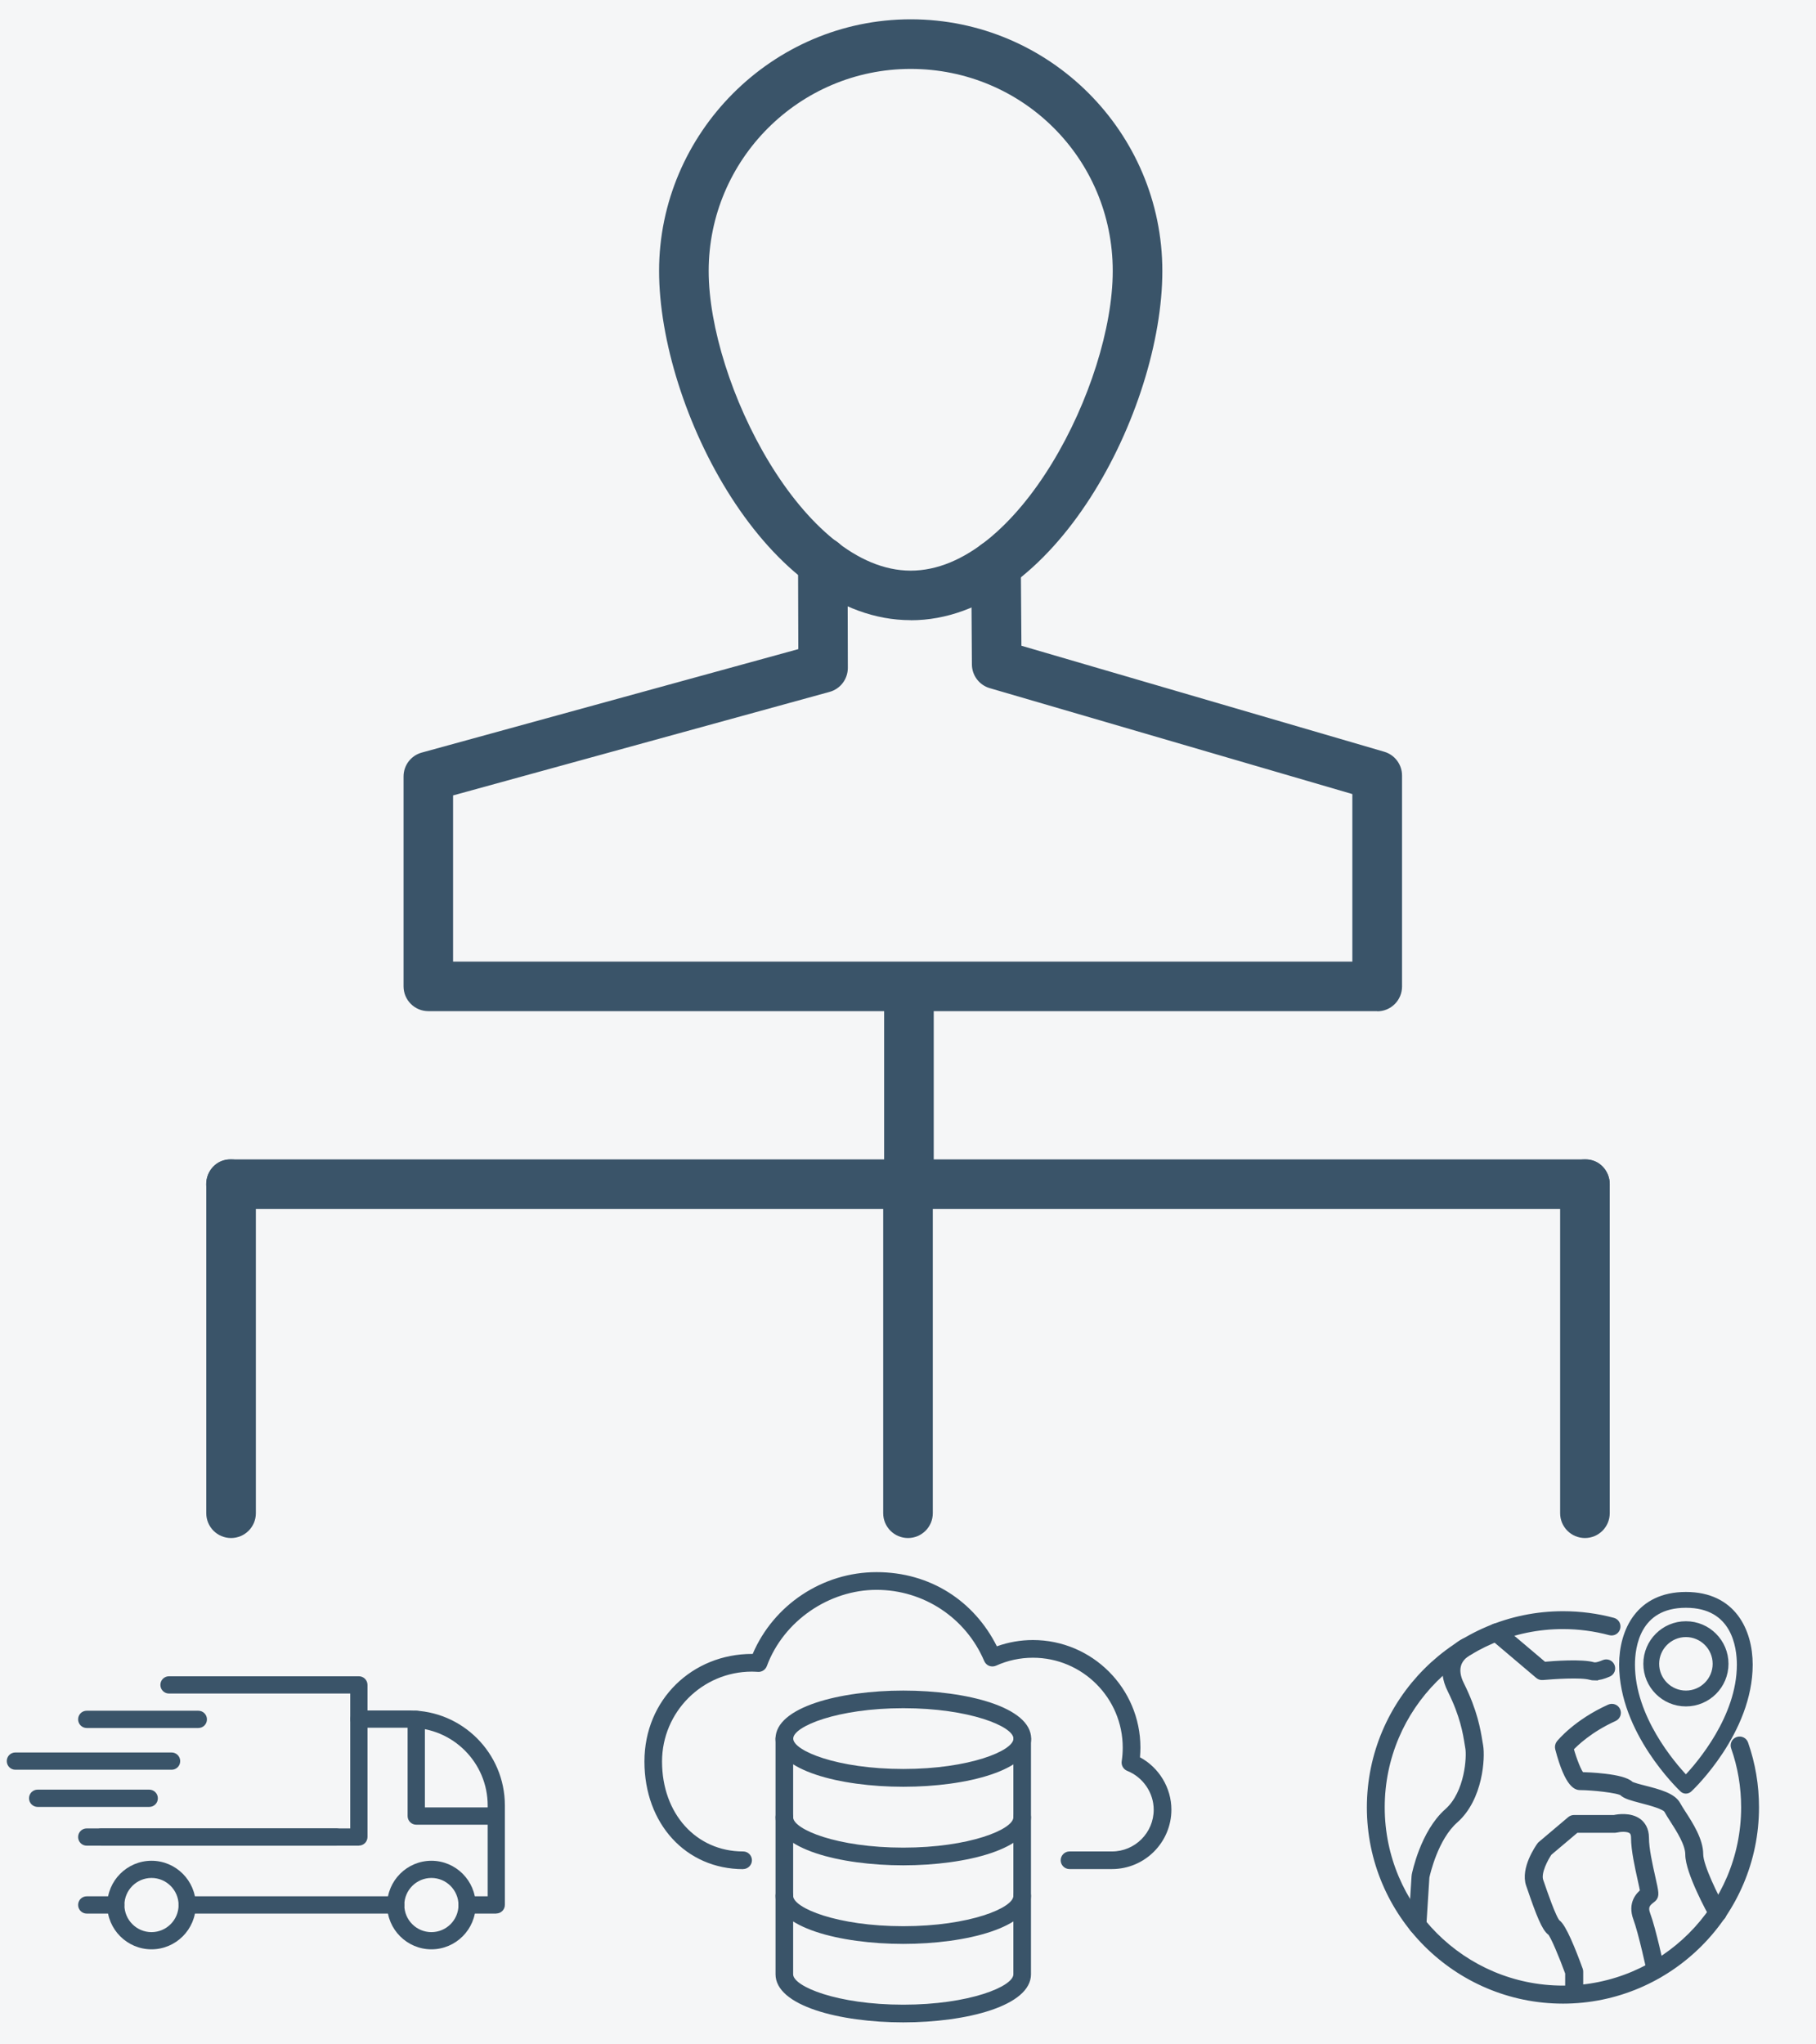
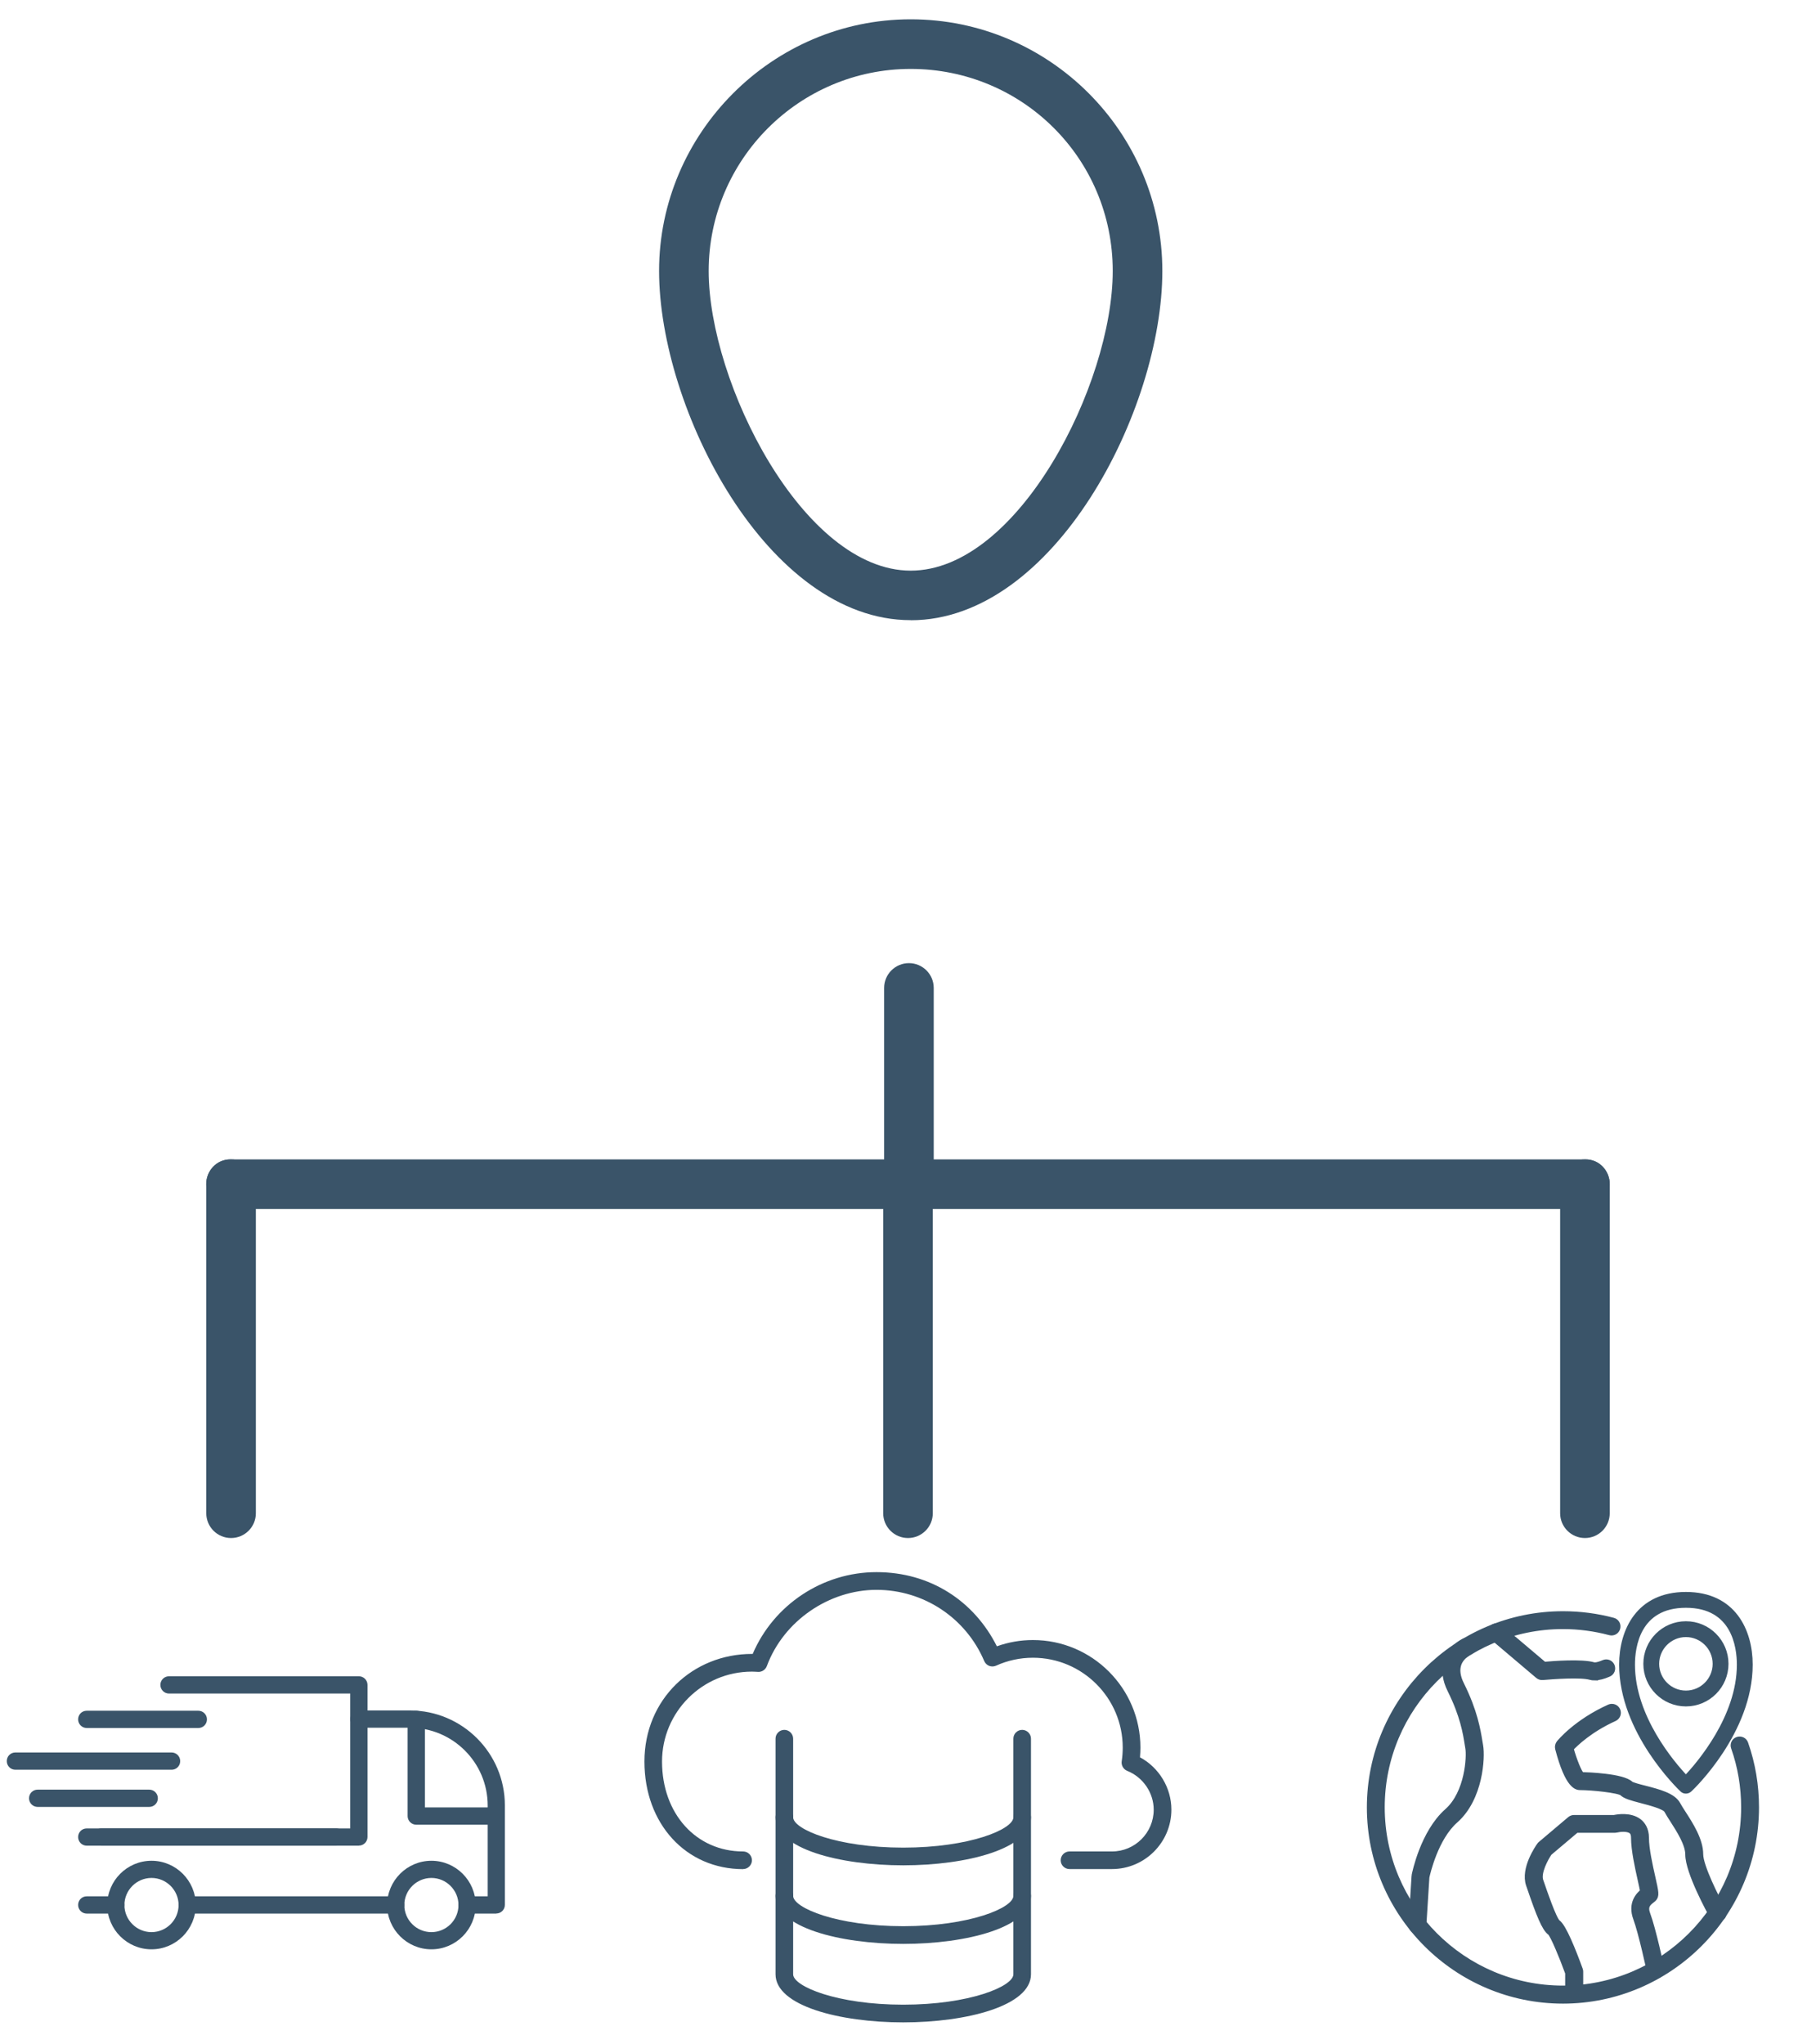
<svg xmlns="http://www.w3.org/2000/svg" viewBox="0 0 214.56 241.44">
  <defs>
    <style>
      .cls-1, .cls-2, .cls-3 {
        fill: #3a5469;
      }

      .cls-2 {
        stroke-width: .5px;
      }

      .cls-2, .cls-3 {
        stroke: #3a5469;
        stroke-miterlimit: 10;
      }

      .cls-4 {
        fill: #f5f6f7;
      }

      .cls-3 {
        stroke-width: .75px;
      }
    </style>
  </defs>
  <g id="backgrouns">
-     <rect class="cls-4" width="214.56" height="241.44" />
-   </g>
+     </g>
  <g id="Layer_4" data-name="Layer 4">
    <g>
      <path class="cls-1" d="M87.81,220.77c-6.76,0-11.67-5.35-11.67-12.71s5.7-12.71,12.71-12.71c.03,0,.06,0,.08,0,2.48-5.81,8.27-9.66,14.63-9.66s11.53,3.41,14.22,8.76c1.37-.49,2.8-.74,4.26-.74,7,0,12.7,5.7,12.7,12.7,0,.39-.02,.77-.05,1.15,2.25,1.21,3.71,3.61,3.71,6.18,0,3.87-3.15,7.02-7.02,7.02h-5.02c-.58,0-1.04-.47-1.04-1.04s.47-1.04,1.04-1.04h5.02c2.72,0,4.93-2.21,4.93-4.93,0-2-1.26-3.84-3.13-4.59-.45-.18-.72-.65-.65-1.13,.08-.53,.12-1.07,.12-1.62,0-5.85-4.76-10.61-10.61-10.61-1.52,0-2.99,.32-4.36,.94-.25,.11-.55,.12-.81,.02-.26-.1-.47-.31-.58-.56-2.17-5.12-7.17-8.42-12.73-8.42s-10.96,3.62-12.96,9.01c-.16,.43-.59,.71-1.04,.68-.24-.01-.47-.03-.72-.03-5.86,0-10.62,4.77-10.62,10.62,0,6.16,4.03,10.62,9.58,10.62,.58,0,1.04,.47,1.04,1.04s-.47,1.04-1.04,1.04Z" />
      <g>
-         <path class="cls-1" d="M106.73,211.04c-7.51,0-15.1-1.95-15.1-5.68s7.6-5.68,15.1-5.68,15.1,1.95,15.1,5.68-7.6,5.68-15.1,5.68Zm0-9.28c-7.82,0-13.01,2.16-13.01,3.59s5.19,3.59,13.01,3.59,13.01-2.16,13.01-3.59-5.19-3.59-13.01-3.59Z" />
        <path class="cls-1" d="M106.73,220.32c-7.51,0-15.1-1.95-15.1-5.68,0-.58,.47-1.04,1.04-1.04s1.04,.47,1.04,1.04c0,1.43,5.19,3.59,13.01,3.59s13.01-2.16,13.01-3.59c0-.58,.47-1.04,1.04-1.04s1.04,.47,1.04,1.04c0,3.73-7.6,5.68-15.1,5.68Z" />
        <path class="cls-1" d="M106.73,229.6c-7.51,0-15.1-1.95-15.1-5.68,0-.58,.47-1.04,1.04-1.04s1.04,.47,1.04,1.04c0,1.43,5.19,3.59,13.01,3.59s13.01-2.16,13.01-3.59c0-.58,.47-1.04,1.04-1.04s1.04,.47,1.04,1.04c0,3.73-7.6,5.68-15.1,5.68Z" />
        <path class="cls-1" d="M106.73,238.87c-7.51,0-15.1-1.95-15.1-5.68v-27.83c0-.58,.47-1.04,1.04-1.04s1.04,.47,1.04,1.04v27.83c0,1.43,5.19,3.59,13.01,3.59s13.01-2.16,13.01-3.59v-27.83c0-.58,.47-1.04,1.04-1.04s1.04,.47,1.04,1.04v27.83c0,3.73-7.6,5.68-15.1,5.68Z" />
      </g>
    </g>
    <g>
      <path class="cls-1" d="M107.6,73.25c-16.96,0-29.73-25.02-29.73-41.25S91.21,2.28,107.6,2.28s29.73,13.34,29.73,29.73-12.76,41.25-29.73,41.25Zm0-65.11c-13.16,0-23.87,10.71-23.87,23.87s11.16,35.39,23.87,35.39,23.87-22.06,23.87-35.39-10.71-23.87-23.87-23.87Z" />
-       <path class="cls-1" d="M162.72,119.43H50.61c-1.62,0-2.93-1.31-2.93-2.93v-24.79c0-1.32,.88-2.47,2.15-2.82l44.49-12.22-.03-10.28c0-1.62,1.3-2.93,2.92-2.94h0c1.61,0,2.92,1.31,2.93,2.92l.03,12.52c0,1.32-.88,2.48-2.15,2.83l-44.49,12.23v19.63h106.25v-19.79l-42.84-12.51c-1.24-.36-2.1-1.5-2.11-2.79l-.08-11.79c-.01-1.62,1.29-2.94,2.91-2.95h.02c1.61,0,2.92,1.3,2.93,2.91l.07,9.61,42.86,12.52c1.25,.36,2.11,1.51,2.11,2.81v24.92c0,1.62-1.31,2.93-2.93,2.93Z" />
      <path class="cls-1" d="M187.4,142.8H27.15c-1.54,0-2.79-1.31-2.79-2.93s1.25-2.93,2.79-2.93H187.4c1.54,0,2.79,1.31,2.79,2.93s-1.25,2.93-2.79,2.93Z" />
      <path class="cls-1" d="M107.39,142.8c-1.62,0-2.93-1.31-2.93-2.93v-23.18c0-1.62,1.31-2.93,2.93-2.93s2.93,1.31,2.93,2.93v23.18c0,1.62-1.31,2.93-2.93,2.93Z" />
      <path class="cls-1" d="M27.3,181.66c-1.62,0-2.93-1.31-2.93-2.93v-38.86c0-1.62,1.31-2.93,2.93-2.93s2.93,1.31,2.93,2.93v38.86c0,1.62-1.31,2.93-2.93,2.93Z" />
      <path class="cls-1" d="M107.28,181.66c-1.62,0-2.93-1.31-2.93-2.93v-38.86c0-1.62,1.31-2.93,2.93-2.93s2.93,1.31,2.93,2.93v38.86c0,1.62-1.31,2.93-2.93,2.93Z" />
      <path class="cls-1" d="M187.26,181.66c-1.62,0-2.93-1.31-2.93-2.93v-38.86c0-1.62,1.31-2.93,2.93-2.93s2.93,1.31,2.93,2.93v38.86c0,1.62-1.31,2.93-2.93,2.93Z" />
    </g>
    <g>
      <g>
        <path class="cls-3" d="M184.67,236.28c-12.57,0-22.8-10.23-22.8-22.8s10.23-22.8,22.8-22.8c2.01,0,4,.26,5.91,.77,.37,.1,.58,.47,.48,.84s-.47,.58-.84,.48c-1.8-.48-3.67-.73-5.56-.73-11.82,0-21.43,9.61-21.43,21.43s9.61,21.43,21.43,21.43,21.43-9.61,21.43-21.43c0-2.43-.4-4.81-1.2-7.08-.13-.36,.06-.75,.42-.87,.36-.12,.75,.06,.87,.42,.85,2.42,1.27,4.95,1.27,7.54,0,12.57-10.23,22.8-22.8,22.8Z" />
        <path class="cls-3" d="M167.47,228.06s-.03,0-.04,0c-.38-.02-.66-.35-.64-.73l.36-5.74s0-.06,.01-.09c.04-.2,1.01-5.02,3.85-7.53,2.48-2.19,2.67-6.54,2.49-7.51-.03-.15-.05-.31-.08-.49-.2-1.26-.54-3.37-2.02-6.34-.65-1.29-.78-2.49-.4-3.55,.54-1.52,1.95-2.17,2.01-2.2,.34-.16,.75,0,.91,.34,.15,.34,0,.75-.34,.9-.02,0-.95,.46-1.29,1.42-.24,.7-.13,1.53,.34,2.46,1.57,3.15,1.93,5.39,2.15,6.73,.03,.17,.05,.33,.08,.47,.24,1.37,0,6.2-2.94,8.78-2.37,2.09-3.31,6.27-3.41,6.72l-.36,5.69c-.02,.36-.32,.64-.68,.64Z" />
        <path class="cls-3" d="M202.94,226.64c-.24,0-.47-.13-.6-.35-.29-.52-2.85-5.18-2.85-7.25,0-1.26-1.05-2.89-1.81-4.08-.29-.44-.53-.83-.71-1.16-.25-.47-2.02-.93-2.98-1.18-1.23-.32-1.94-.52-2.31-.88-.46-.36-3.61-.68-4.96-.68-.35,0-1.42,0-2.61-4.55-.05-.21,0-.43,.13-.6,.08-.1,2-2.46,5.92-4.23,.35-.15,.75,0,.91,.34,.16,.35,0,.75-.34,.91-2.9,1.31-4.61,2.96-5.19,3.58,.41,1.47,.98,2.86,1.3,3.17,.75,.02,4.88,.16,5.8,1.07,.18,.14,1.05,.37,1.69,.53,1.63,.42,3.31,.86,3.85,1.86,.15,.28,.38,.64,.65,1.06,.86,1.33,2.03,3.15,2.03,4.82,0,1.45,1.93,5.25,2.68,6.59,.18,.33,.07,.75-.27,.93-.11,.06-.22,.09-.33,.09Zm-16.22-16.95h0Z" />
        <path class="cls-3" d="M185.99,235.77c-.38,0-.69-.31-.69-.69v-2.05c-.75-2.06-1.76-4.46-2.11-4.8-.65-.43-1.33-2.14-2.42-5.34l-.1-.28c-.65-1.89,1.08-4.37,1.27-4.64,.03-.05,.07-.09,.11-.12l3.48-2.94c.12-.1,.28-.16,.44-.16h4.75c.41-.09,1.9-.34,2.9,.43,.38,.3,.83,.87,.83,1.89,0,1.32,.44,3.27,.76,4.69,.4,1.78,.48,2.15,.12,2.5-.04,.04-.11,.1-.21,.17-.47,.36-.86,.75-.5,1.7,.66,1.76,1.61,6.21,1.65,6.39,.08,.37-.16,.73-.53,.81-.37,.08-.73-.16-.81-.53,0-.05-.97-4.53-1.59-6.2-.67-1.8,.32-2.77,.82-3.17-.05-.32-.18-.88-.29-1.39-.33-1.49-.79-3.52-.79-4.99,0-.57-.23-.75-.3-.81-.48-.38-1.49-.24-1.81-.16-.05,.01-.11,.02-.16,.02h-4.58l-3.22,2.72c-.42,.62-1.38,2.33-1.04,3.33l.1,.28c.36,1.05,1.45,4.25,1.93,4.67,.68,.45,1.81,3.27,2.64,5.55,.03,.07,.04,.15,.04,.23v2.17c0,.38-.31,.69-.69,.69Z" />
        <path class="cls-3" d="M188.43,198.11c-.19,0-.37-.02-.53-.07-1.1-.32-4.44-.09-5.64,.02-.18,.02-.37-.04-.51-.16l-5.4-4.57c-.29-.24-.33-.68-.08-.97,.24-.29,.68-.33,.97-.08l5.18,4.38c1.08-.1,4.5-.36,5.87,.05,.08,.02,.4,.07,1.21-.28,.35-.15,.75,0,.9,.35,.15,.35,0,.75-.35,.9-.63,.28-1.16,.41-1.62,.41Z" />
      </g>
      <g>
        <path class="cls-2" d="M199.19,211.6c-.17,0-.34-.06-.47-.19-.29-.28-7.17-6.86-7.17-14.79,0-4.03,2.01-8.34,7.64-8.34s7.64,4.31,7.64,8.34c0,7.94-6.87,14.52-7.17,14.79-.13,.12-.3,.19-.47,.19Zm0-21.95c-5.66,0-6.27,4.87-6.27,6.97,0,6.19,4.73,11.7,6.27,13.32,1.53-1.62,6.27-7.13,6.27-13.32,0-2.1-.61-6.97-6.27-6.97Z" />
        <path class="cls-2" d="M199.19,201.3c-2.64,0-4.78-2.14-4.78-4.78s2.14-4.78,4.78-4.78,4.78,2.14,4.78,4.78-2.14,4.78-4.78,4.78Zm0-8.19c-1.88,0-3.41,1.53-3.41,3.41s1.53,3.41,3.41,3.41,3.41-1.53,3.41-3.41-1.53-3.41-3.41-3.41Z" />
      </g>
    </g>
    <g>
      <path class="cls-1" d="M17.9,230.24c-2.88,0-5.23-2.35-5.23-5.23s2.35-5.23,5.23-5.23,5.23,2.35,5.23,5.23-2.35,5.23-5.23,5.23Zm0-8.43c-1.76,0-3.2,1.44-3.2,3.2s1.44,3.2,3.2,3.2,3.2-1.44,3.2-3.2-1.44-3.2-3.2-3.2Z" />
      <path class="cls-1" d="M50.97,230.24c-2.88,0-5.23-2.35-5.23-5.23s2.35-5.23,5.23-5.23,5.23,2.35,5.23,5.23-2.35,5.23-5.23,5.23Zm0-8.43c-1.76,0-3.2,1.44-3.2,3.2s1.43,3.2,3.2,3.2,3.2-1.44,3.2-3.2-1.44-3.2-3.2-3.2Z" />
      <path class="cls-1" d="M58.63,226.02h-3.44c-.56,0-1.02-.45-1.02-1.02s.45-1.02,1.02-1.02h2.43v-10.73c0-5.06-4.12-9.18-9.18-9.18h-6.03c-.56,0-1.02-.45-1.02-1.02s.45-1.02,1.02-1.02h6.03c6.18,0,11.21,5.03,11.21,11.21v11.75c0,.56-.45,1.02-1.02,1.02Z" />
      <path class="cls-1" d="M39.73,218H10.25c-.56,0-1.02-.45-1.02-1.02s.45-1.02,1.02-1.02h29.48c.56,0,1.02,.45,1.02,1.02s-.45,1.02-1.02,1.02Z" />
      <path class="cls-1" d="M13.68,226.02h-3.43c-.56,0-1.02-.45-1.02-1.02s.45-1.02,1.02-1.02h3.43c.56,0,1.02,.45,1.02,1.02s-.45,1.02-1.02,1.02Z" />
      <path class="cls-1" d="M46.75,226.02H22.12c-.56,0-1.02-.45-1.02-1.02s.45-1.02,1.02-1.02h24.63c.56,0,1.02,.45,1.02,1.02s-.45,1.02-1.02,1.02Z" />
      <path class="cls-1" d="M42.4,218H11.96c-.56,0-1.02-.45-1.02-1.02s.45-1.02,1.02-1.02h29.42v-15.93H19.97c-.56,0-1.02-.45-1.02-1.02s.45-1.02,1.02-1.02h22.43c.56,0,1.02,.45,1.02,1.02v17.96c0,.56-.45,1.02-1.02,1.02Z" />
      <path class="cls-1" d="M58.63,215.52h-9.45c-.56,0-1.02-.45-1.02-1.02v-11.42c0-.56,.45-1.02,1.02-1.02s1.02,.45,1.02,1.02v10.4h8.43c.56,0,1.02,.45,1.02,1.02s-.45,1.02-1.02,1.02Z" />
      <path class="cls-1" d="M23.42,204.1H10.25c-.56,0-1.02-.45-1.02-1.02s.45-1.02,1.02-1.02h13.18c.56,0,1.02,.45,1.02,1.02s-.45,1.02-1.02,1.02Z" />
      <path class="cls-1" d="M17.63,213.42H4.45c-.56,0-1.02-.45-1.02-1.02s.45-1.02,1.02-1.02h13.18c.56,0,1.02,.45,1.02,1.02s-.45,1.02-1.02,1.02Z" />
      <path class="cls-1" d="M20.27,209.03H1.82c-.56,0-1.02-.45-1.02-1.02s.45-1.02,1.02-1.02H20.27c.56,0,1.02,.45,1.02,1.02s-.45,1.02-1.02,1.02Z" />
    </g>
  </g>
</svg>